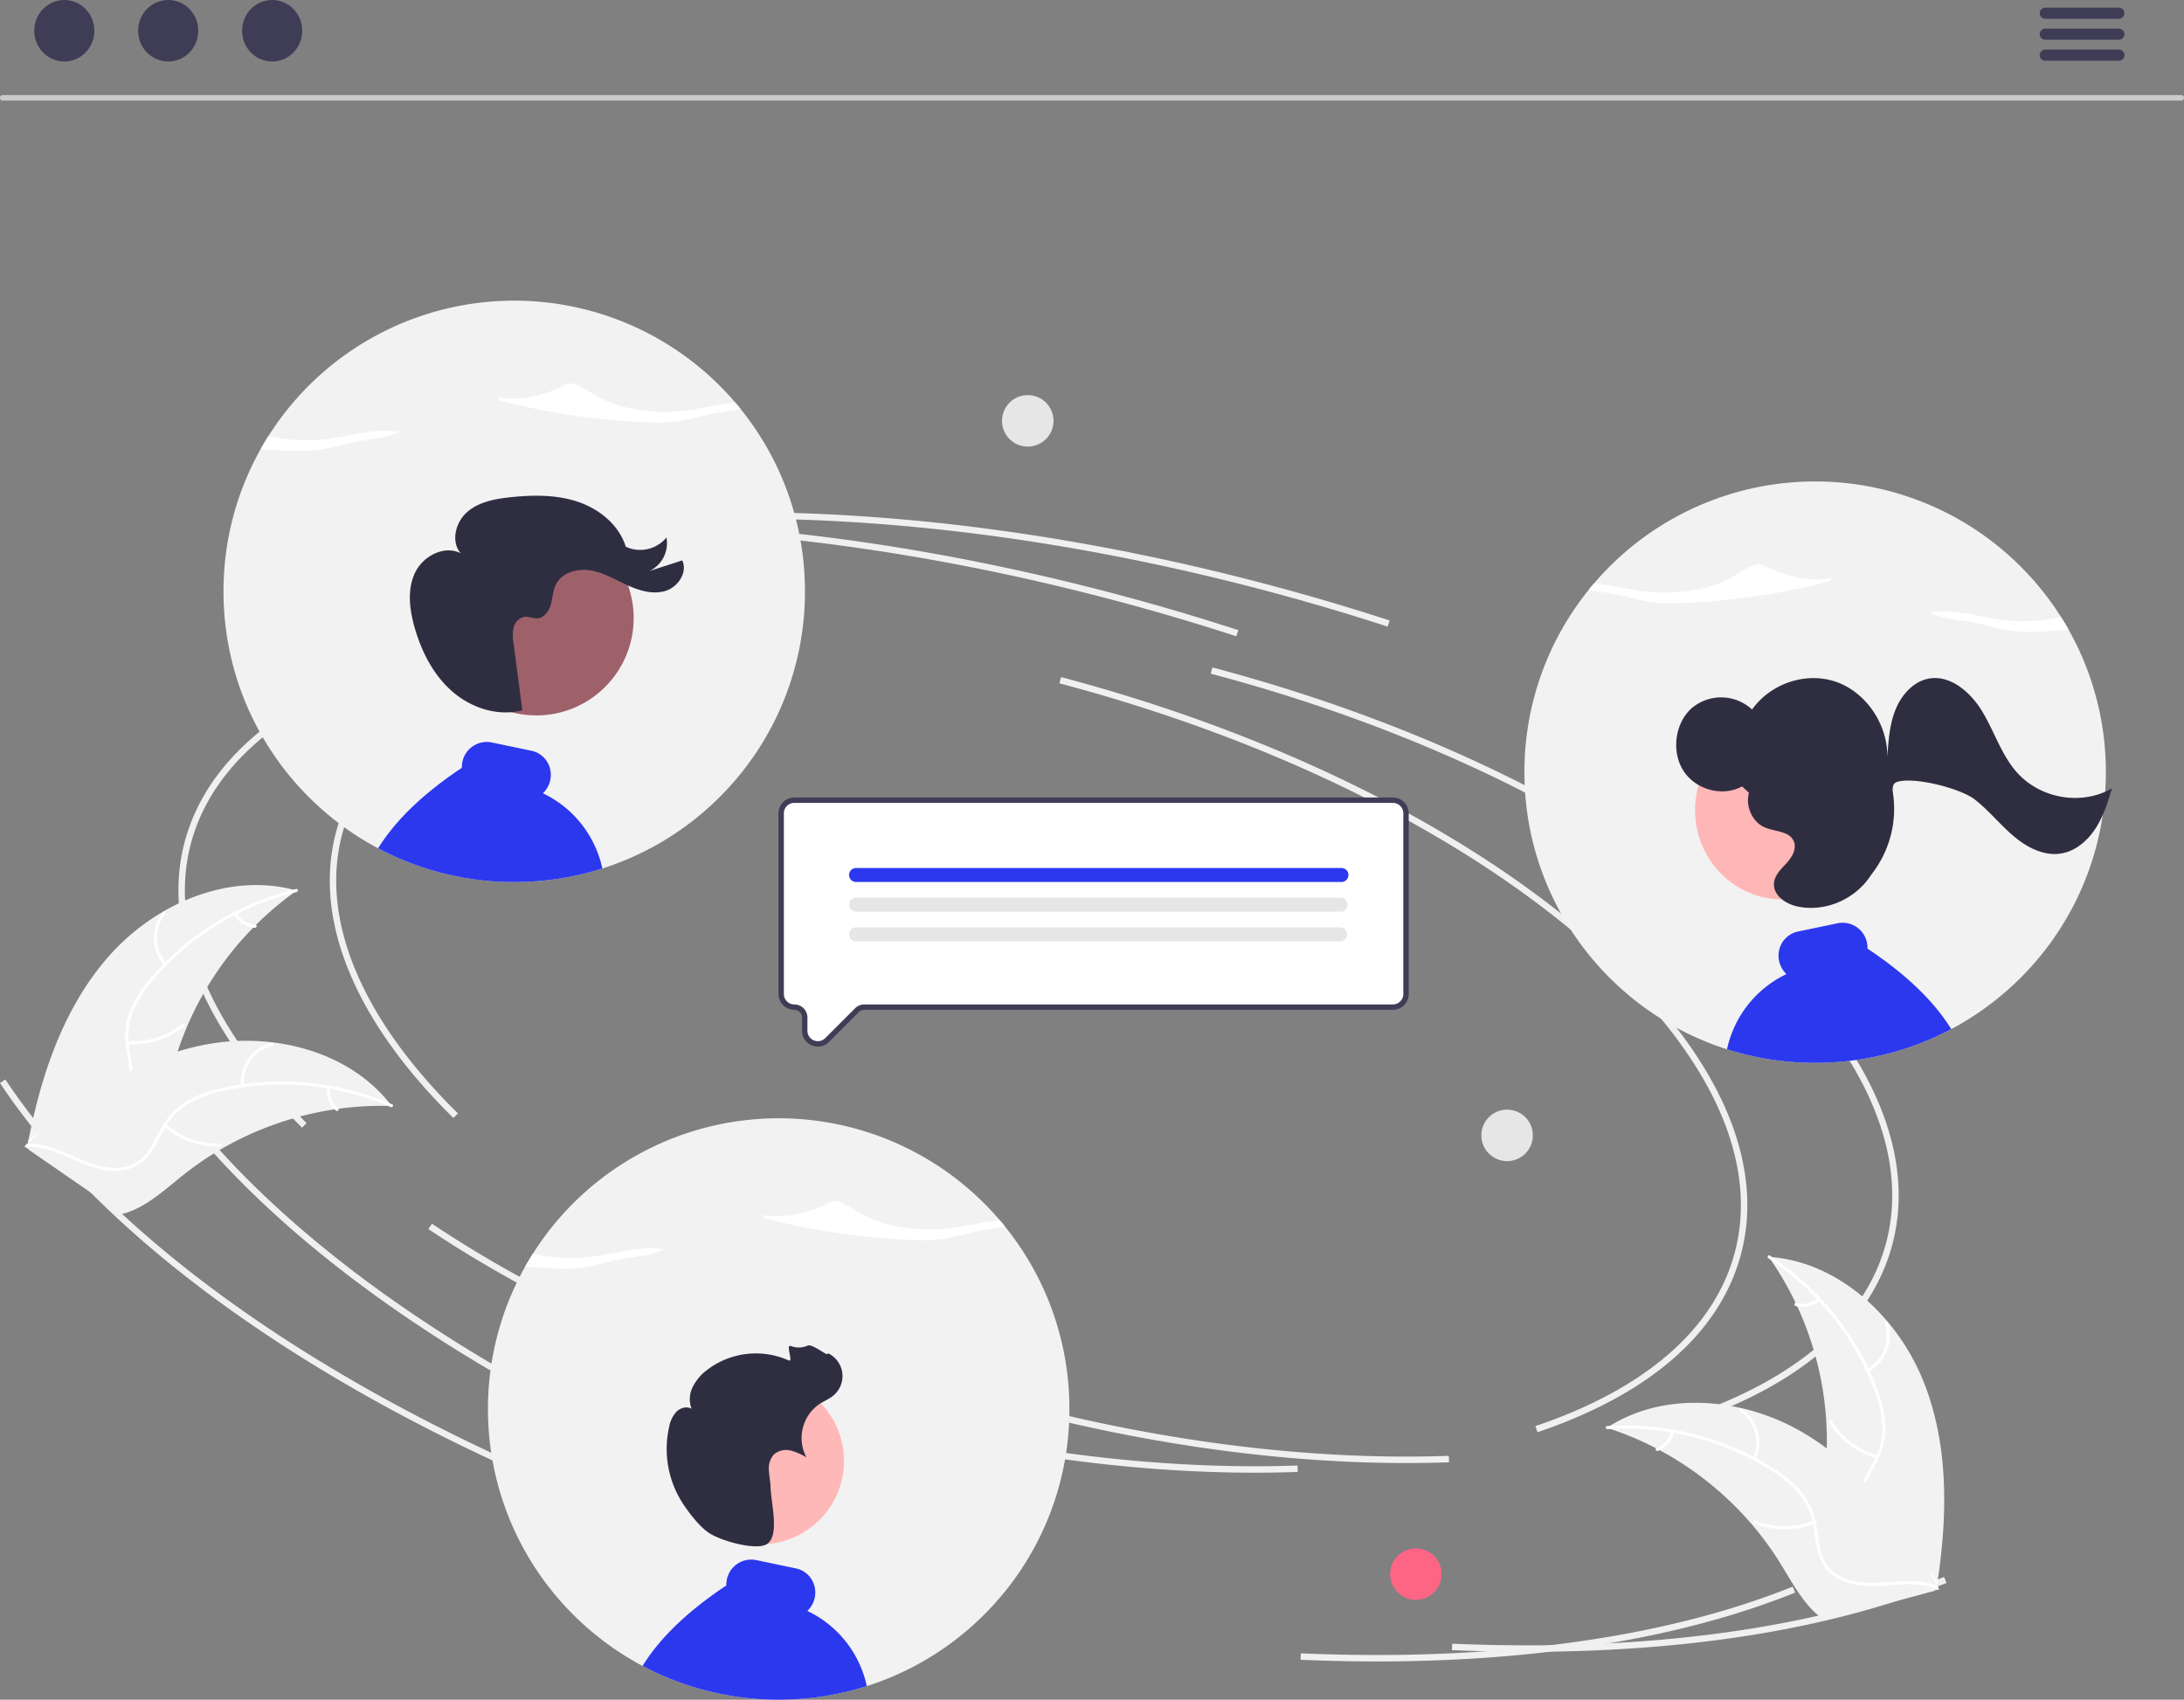
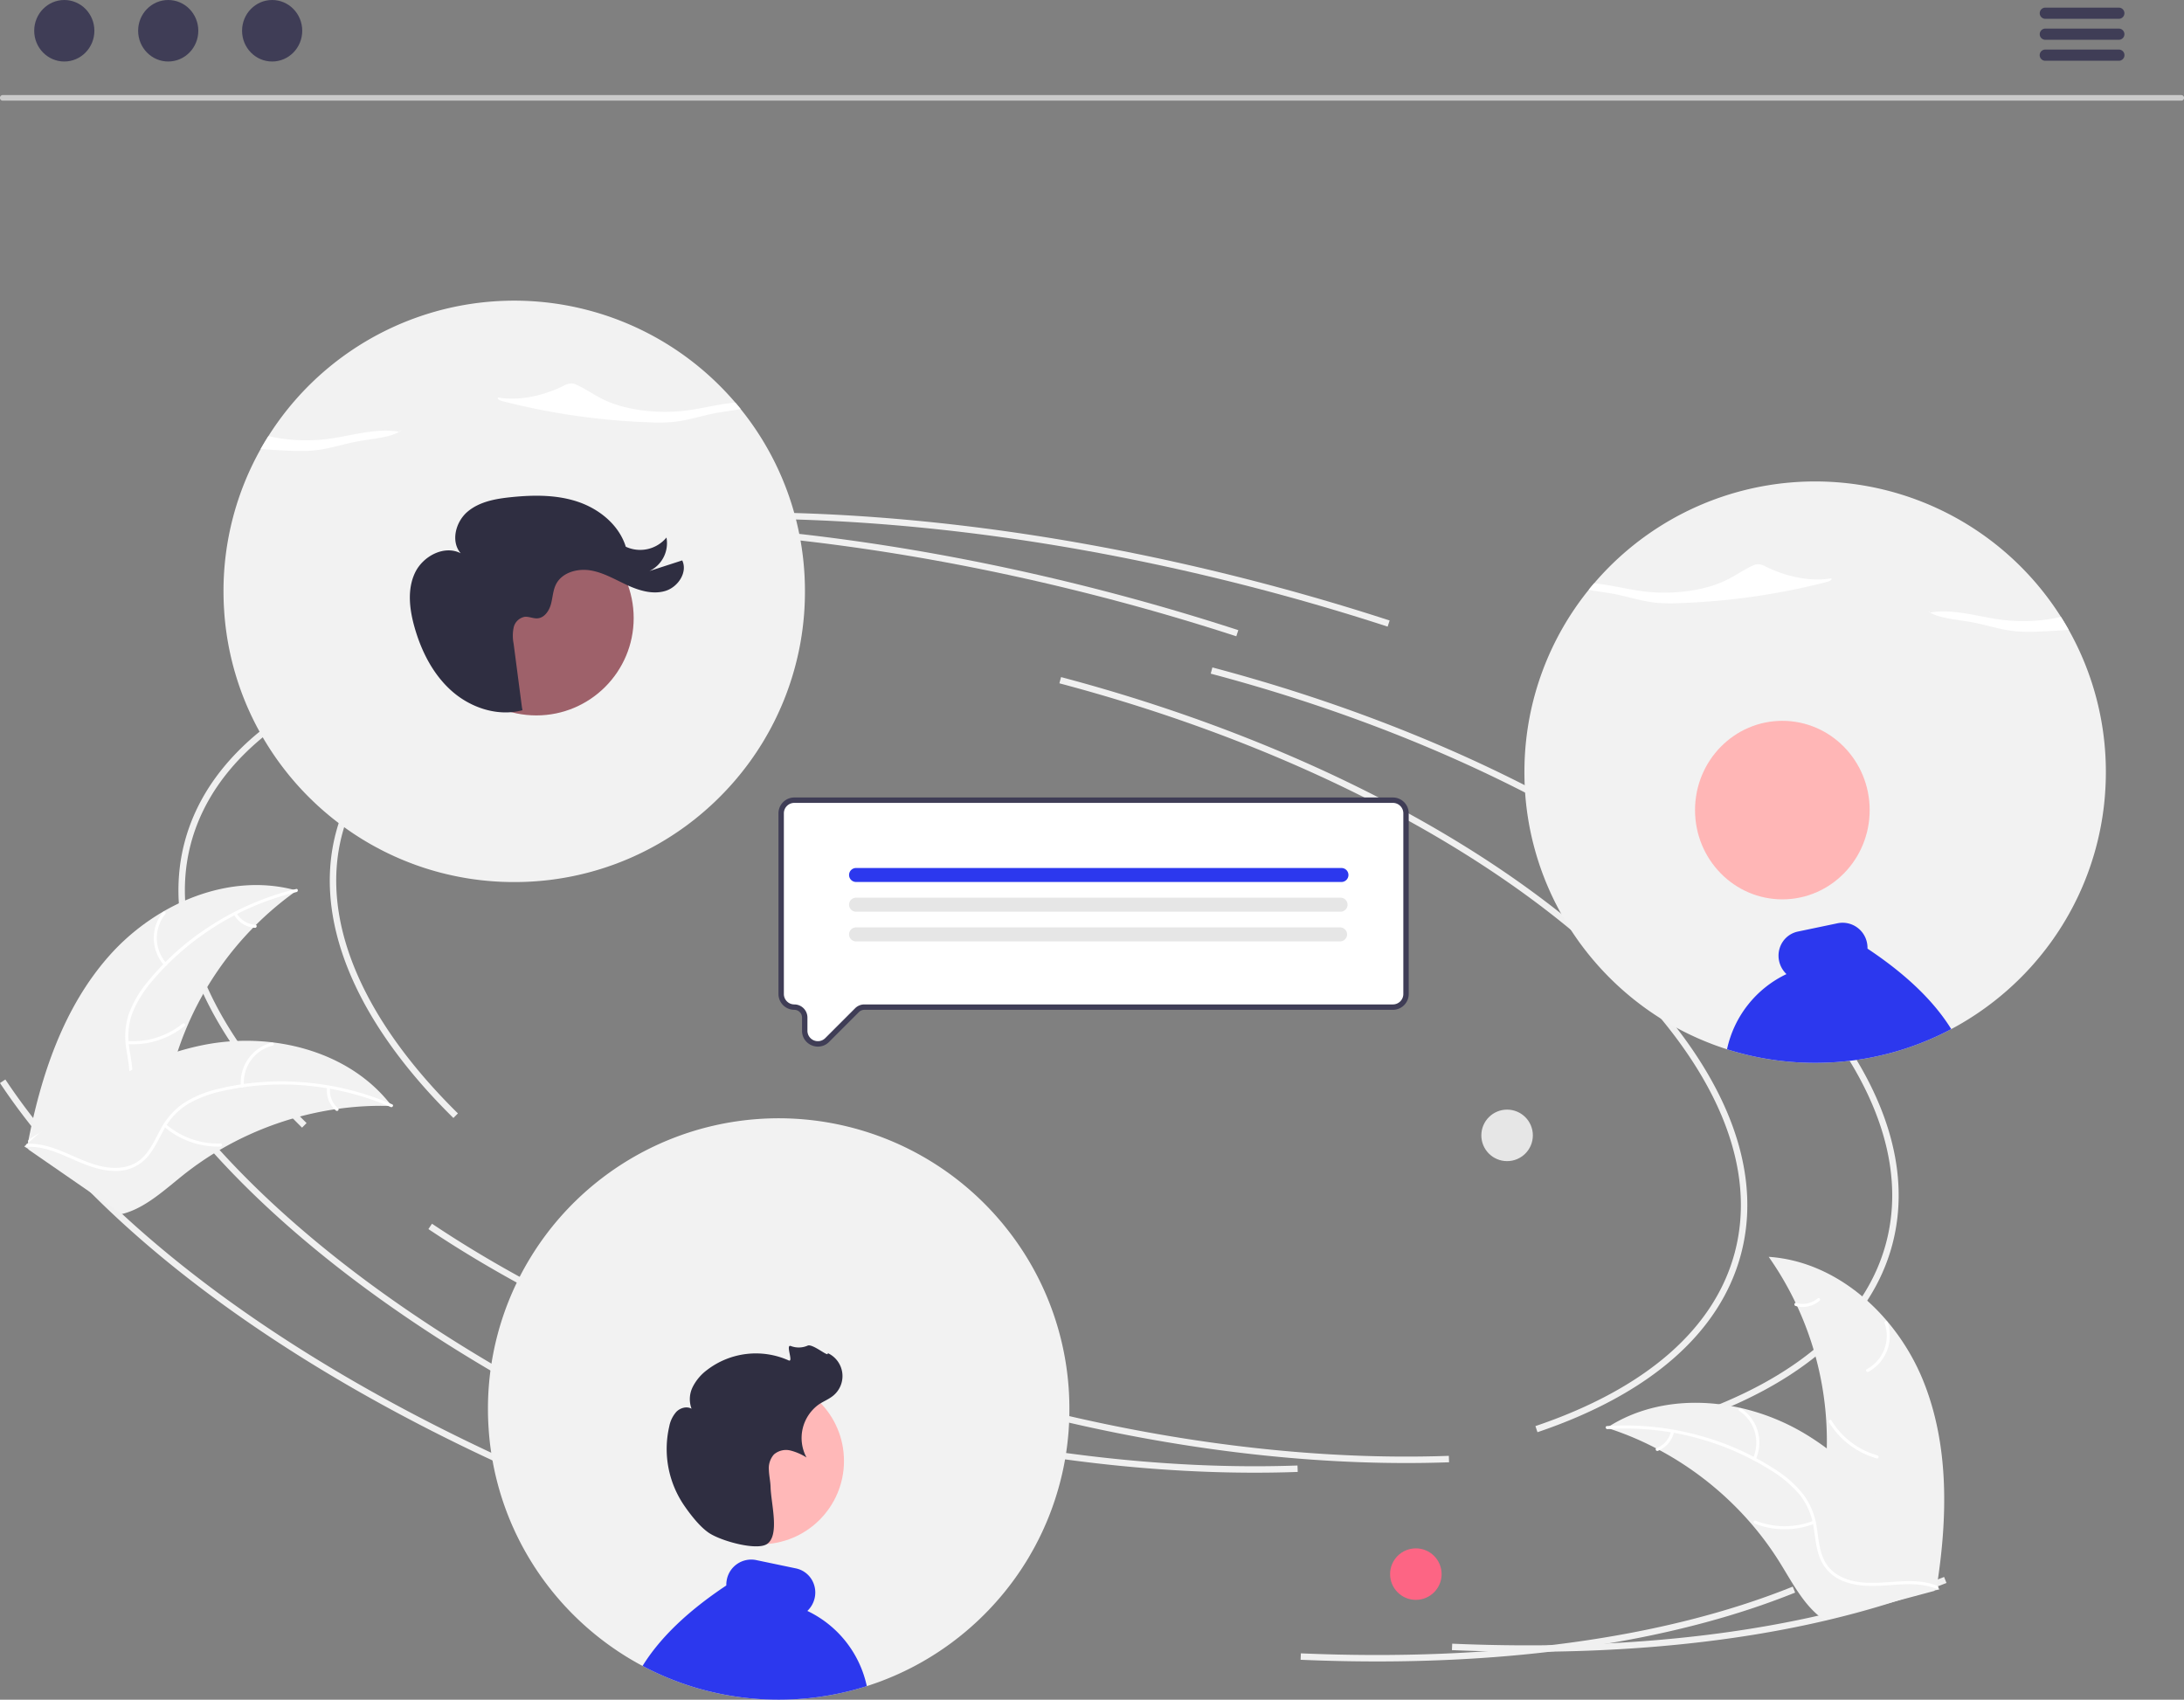
<svg xmlns="http://www.w3.org/2000/svg" width="809.342" height="629.876">
  <rect width="100%" height="100%" fill="#808080" stroke="none" />
  <path fill="#f0f0f0" d="M168.019 414.31c-36.592-36.022-52.046-73.602-43.518-105.816 10.944-41.34 59.565-69.924 133.394-78.421l.273 2.371c-72.802 8.379-120.68 36.32-131.36 76.66-8.3 31.351 6.93 68.11 42.886 103.506Zm353.048 127.867c-45.668 0-95.296-6.787-144.59-19.837-60.958-16.138-116.85-40.497-161.634-70.443l1.326-1.984c44.568 29.802 100.213 54.05 160.92 70.12 54.859 14.524 110.13 21.253 159.816 19.477l.086 2.385q-7.87.283-15.924.282m104.77-15.008-.764-2.26c40.844-13.81 66.39-36.056 73.878-64.336 9.516-35.95-11.16-77.666-58.22-117.467-47.3-40.002-115.507-73.194-192.06-93.46l.61-2.308c76.888 20.356 145.428 53.72 192.991 93.946 47.804 40.429 68.752 83.01 58.986 119.9-7.702 29.09-33.782 51.907-75.421 65.985M250.79 543.174c-89.736-39.799-158.885-91.433-194.707-145.393l1.988-1.32c35.574 53.586 104.36 104.914 193.686 144.532Zm315.506 68.949q-13.884 0-28.242-.62l.102-2.384c71.433 3.093 134.46-5.456 182.279-24.726l.893 2.214c-41.714 16.808-94.882 25.516-155.032 25.516m-52.066-379.91a849 849 0 0 0-45.344-13.364c-87.792-23.242-174.093-31.494-249.575-23.86l-.24-2.374c75.764-7.66 162.36.612 250.426 23.927a851 851 0 0 1 45.471 13.402Z" />
  <path fill="#f0f0f0" d="M111.936 417.89c-36.592-36.022-52.046-73.602-43.518-105.816 10.944-41.34 59.565-69.924 133.394-78.421l.273 2.371c-72.802 8.379-120.68 36.32-131.36 76.66-8.3 31.351 6.93 68.11 42.886 103.505Zm353.048 127.866c-45.668 0-95.295-6.786-144.59-19.836-60.958-16.138-116.85-40.497-161.634-70.443l1.326-1.984c44.568 29.802 100.213 54.049 160.92 70.12 54.859 14.524 110.13 21.253 159.816 19.477l.086 2.384q-7.87.284-15.924.282m104.77-15.007-.764-2.26c40.844-13.81 66.39-36.057 73.878-64.336 9.517-35.95-11.16-77.667-58.22-117.467-47.3-40.002-115.507-73.194-192.06-93.46l.61-2.308c76.888 20.355 145.428 53.72 192.991 93.946 47.804 40.429 68.752 83.01 58.986 119.9-7.701 29.09-33.782 51.907-75.42 65.985m-375.048 16.005C104.971 506.954 35.822 455.32 0 401.36l1.988-1.32c35.574 53.586 104.36 104.914 193.686 144.532Zm315.506 68.949q-13.884 0-28.242-.62l.102-2.384c71.434 3.092 134.46-5.456 182.28-24.727l.892 2.214c-41.714 16.809-94.881 25.517-155.032 25.517m-52.066-379.91a849 849 0 0 0-45.344-13.364c-87.792-23.242-174.093-31.494-249.575-23.86l-.24-2.374c75.764-7.66 162.36.612 250.426 23.926a851 851 0 0 1 45.471 13.403Z" />
  <path fill="#f2f2f2" d="M40.677 353.969c17.15-19.229 44.506-30.948 69.298-23.932a118.7 118.7 0 0 0-46.324 67.057c-2.679 10.469-4.568 22.391-13.274 28.792-5.417 3.983-12.595 4.934-19.257 4.027s-12.961-3.498-19.176-6.065l-1.672.145c4.808-25.313 13.255-50.796 30.405-70.024" />
  <path fill="#fff" d="M109.899 330.572a101.47 101.47 0 0 0-53.213 32.643 43.7 43.7 0 0 0-7.368 11.539 25.06 25.06 0 0 0-1.479 13.106c.557 4.136 1.605 8.303 1.147 12.502a15.35 15.35 0 0 1-6.504 10.733c-4.353 3.179-9.59 4.604-14.758 5.82-5.74 1.35-11.722 2.66-16.4 6.475-.567.462-1.25-.445-.685-.906 8.14-6.636 19.451-5.784 28.457-10.604 4.202-2.25 7.752-5.778 8.615-10.62.755-4.235-.323-8.533-.923-12.716a26.74 26.74 0 0 1 .969-12.869 40.4 40.4 0 0 1 6.897-11.779 98.4 98.4 0 0 1 22.92-20.525 103.3 103.3 0 0 1 32.19-13.927c.71-.171.839.958.135 1.128" />
  <path fill="#fff" d="M60.844 357.735a15.22 15.22 0 0 1-.469-19.706c.462-.567 1.363.124.901.691a14.096 14.096 0 0 0 .474 18.33c.489.544-.42 1.225-.906.685M47.28 385.8a29.34 29.34 0 0 0 20.386-6.455c.568-.46 1.253.446.685.906a30.52 30.52 0 0 1-21.227 6.674c-.73-.051-.57-1.176.157-1.125m40.406-47.39a8.62 8.62 0 0 0 6.954 4.302c.73.041.57 1.165-.157 1.124a9.66 9.66 0 0 1-7.703-4.74.587.587 0 0 1 .11-.796.57.57 0 0 1 .796.11" />
  <path fill="#f2f2f2" d="M145.166 409.859c-.457-.013-.914-.026-1.376-.031a113.5 113.5 0 0 0-18.377 1.072c-.472.059-.949.125-1.418.197a119.6 119.6 0 0 0-41.593 14.492 116 116 0 0 0-14.595 9.93c-6.361 5.075-12.854 11.084-20.301 13.686a20 20 0 0 1-2.367.694l-34.56-23.878c-.052-.093-.109-.18-.16-.273l-1.424-.89c.224-.207.462-.416.686-.622.13-.12.267-.235.396-.355.09-.078.179-.156.254-.232.03-.026.06-.052.084-.07.075-.077.154-.139.224-.207q1.983-1.758 3.998-3.493c.005-.008.005-.008.018-.01 10.257-8.792 21.337-16.804 33.281-22.88.36-.183.724-.374 1.1-.545a111 111 0 0 1 16.778-6.767 98 98 0 0 1 9.613-2.432 81.5 81.5 0 0 1 25.463-.976c16.917 2.02 33 9.427 43.485 22.577.268.337.529.668.791 1.013" />
  <path fill="#fff" d="M144.786 410.244a101.47 101.47 0 0 0-62.141-5.974 43.7 43.7 0 0 0-12.83 4.777 25.06 25.06 0 0 0-9.072 9.574c-2.046 3.637-3.717 7.595-6.611 10.673a15.35 15.35 0 0 1-11.655 4.653c-5.39-.083-10.429-2.098-15.288-4.239-5.395-2.377-10.96-4.932-16.993-4.704-.73.028-.73-1.108 0-1.135 10.493-.398 19.012 7.093 29.104 8.666 4.71.734 9.669.054 13.273-3.293 3.152-2.927 4.88-7.007 6.919-10.708a26.74 26.74 0 0 1 8.522-9.692 40.4 40.4 0 0 1 12.598-5.252A98.4 98.4 0 0 1 111.27 401a103.3 103.3 0 0 1 34.088 8.262c.668.29.092 1.27-.572.982" />
  <path fill="#fff" d="M89.264 402.398a15.22 15.22 0 0 1 11.49-16.017c.71-.175 1.014.92.303 1.094A14.096 14.096 0 0 0 90.4 402.396c.063.728-1.073.725-1.136.002M61.538 416.64a29.34 29.34 0 0 0 20.162 7.119c.731-.025.732 1.11.002 1.136a30.52 30.52 0 0 1-20.966-7.452c-.553-.48.252-1.281.802-.804m60.792-13.509a8.62 8.62 0 0 0 2.964 7.62c.558.473-.247 1.274-.802.804a9.66 9.66 0 0 1-3.297-8.423.587.587 0 0 1 .567-.569.57.57 0 0 1 .569.567" />
  <path fill="#f2f2f2" d="M712.665 511.593c-9.69-23.874-31.516-44.106-57.223-45.831a118.7 118.7 0 0 1 21.09 78.726c-.995 10.76-3.223 22.623 2.825 31.578 3.764 5.572 10.204 8.88 16.783 10.265s13.384 1.062 20.1.732l1.526.699c3.98-25.456 4.588-52.296-5.101-76.17" />
-   <path fill="#fff" d="M655.333 466.291a101.47 101.47 0 0 1 39.146 48.63 43.7 43.7 0 0 1 3.061 13.343 25.06 25.06 0 0 1-3.012 12.84c-1.914 3.71-4.302 7.281-5.282 11.39a15.35 15.35 0 0 0 2.518 12.295c3.032 4.457 7.485 7.559 11.944 10.441 4.952 3.2 10.146 6.446 13.27 11.61.378.626 1.327.002.95-.623-5.436-8.985-16.377-11.985-23.238-19.55-3.202-3.531-5.36-8.048-4.544-12.899.712-4.242 3.171-7.927 5.142-11.665a26.74 26.74 0 0 0 3.413-12.446 40.4 40.4 0 0 0-2.537-13.412 98.4 98.4 0 0 0-14.688-27.035 103.3 103.3 0 0 0-25.637-23.936c-.61-.4-1.111.62-.506 1.017" />
  <path fill="#fff" d="M692.405 508.362a15.22 15.22 0 0 0 7.065-18.403c-.245-.688-1.326-.34-1.081.349a14.096 14.096 0 0 1-6.607 17.104c-.643.348-.016 1.295.623.95m3.342 30.99a29.34 29.34 0 0 1-17.03-12.93c-.381-.625-1.33-.001-.95.623a30.52 30.52 0 0 0 17.749 13.42c.705.197.932-.916.23-1.113m-22.127-58.212a8.62 8.62 0 0 1-7.995 1.713c-.702-.206-.928.907-.231 1.112a9.66 9.66 0 0 0 8.849-1.876.587.587 0 0 0 .163-.786.57.57 0 0 0-.786-.163" />
  <path fill="#f2f2f2" d="M595.47 529.112c.434.142.869.283 1.306.434a113.5 113.5 0 0 1 16.948 7.186c.424.214.851.437 1.269.662a119.6 119.6 0 0 1 34.302 27.629 116 116 0 0 1 10.41 14.257c4.284 6.918 8.38 14.76 14.52 19.713a20 20 0 0 0 1.995 1.45l40.575-10.873c.08-.071.163-.133.243-.204l1.64-.36c-.142-.27-.295-.546-.437-.816-.082-.157-.173-.311-.254-.468a5 5 0 0 1-.161-.304l-.055-.094c-.046-.097-.099-.182-.142-.27q-1.277-2.322-2.591-4.634c-.003-.009-.003-.009-.014-.016-6.705-11.727-14.448-22.997-23.655-32.734-.277-.293-.557-.595-.852-.883a111 111 0 0 0-13.528-12.012 98 98 0 0 0-8.237-5.522 81.5 81.5 0 0 0-23.654-9.477c-16.611-3.784-34.248-2.213-48.543 6.648a60 60 0 0 0-1.086.688" />
  <path fill="#fff" d="M595.698 529.603a101.47 101.47 0 0 1 60.534 15.26 43.7 43.7 0 0 1 10.478 8.81 25.06 25.06 0 0 1 5.326 12.066c.704 4.114.948 8.403 2.64 12.274a15.35 15.35 0 0 0 9.413 8.3c5.104 1.734 10.527 1.53 15.823 1.146 5.88-.426 11.981-.961 17.585 1.281.679.272 1.06-.798.383-1.069-9.75-3.902-20.291.29-30.325-1.62-4.682-.891-9.124-3.199-11.394-7.562-1.985-3.816-2.24-8.24-2.917-12.41a26.74 26.74 0 0 0-4.769-11.993 40.4 40.4 0 0 0-10.1-9.181 98.4 98.4 0 0 0-28.004-12.743 103.3 103.3 0 0 0-34.882-3.676c-.727.049-.513 1.165.21 1.117" />
  <path fill="#fff" d="M650.627 540.874a15.22 15.22 0 0 0-5.438-18.947c-.61-.403-1.264.526-.654.93a14.096 14.096 0 0 1 5.023 17.634c-.304.664.767 1.044 1.07.383m21.326 22.732a29.34 29.34 0 0 1-21.383-.071c-.68-.27-1.062.8-.383 1.069a30.52 30.52 0 0 0 22.251.029c.682-.267.193-1.292-.485-1.027m-52.716-33.156a8.62 8.62 0 0 1-5.352 6.18c-.685.259-.195 1.284.485 1.028a9.66 9.66 0 0 0 5.936-6.826.587.587 0 0 0-.343-.726.57.57 0 0 0-.726.343" />
  <circle cx="524.683" cy="583.34" r="9.546" fill="#fd6584" />
  <circle cx="558.496" cy="420.75" r="9.546" fill="#e6e6e6" />
-   <circle cx="380.867" cy="155.962" r="9.546" fill="#e6e6e6" />
  <path fill="#f2f2f2" d="M180.825 522.146c0 2.43.08 4.86.25 7.27.18 2.88.49 5.74.91 8.58a107.3 107.3 0 0 0 8.02 27.73l.6 1.32.3.66c.1.22.21.44.31.65.14.29.27.57.41.85.17.35.34.7.52 1.05.02.04.04.09.07.14.15.3.29.59.45.89a2 2 0 0 0 .1.19c.17.34.35.69.53 1.03.2.36.39.73.59 1.09a99 99 0 0 0 1.95 3.43c.14.24.28.48.43.72.1.16.2.33.3.49.16.27.32.53.49.8.37.59.75 1.18 1.12 1.77h.01c.17.27.35.54.53.8v.01c.53.8 1.08 1.6 1.63 2.39a.01.01 0 0 1 .01.01c.44.64.9 1.26 1.35 1.88v.01c.3.39.59.79.89 1.18.24.32.49.65.74.97.05.07.11.13.16.2v.01c.07.09.14.17.21.26q1.59 2.04 3.28 3.99l.18.21c.06.07.13.14.19.22.1.11.19.22.29.33.09.11.19.22.29.33a108.6 108.6 0 0 0 19.83 17.49c.97.67 1.96 1.32 2.95 1.95.25.16.5.32.75.47.07.05.15.1.22.15.14.08.27.16.41.25.13.08.26.16.4.24a86 86 0 0 0 2.02 1.21c.13.07.27.15.41.23 0 .01 0 .01.01.01h.01v.01h.01q1.006.585 2.04 1.14c.37.2.75.41 1.13.6.86.47 1.73.92 2.6 1.35.31.15.63.3.94.46.26.12.52.25.78.37.08.04.15.07.22.11.22.1.43.2.65.3.24.11.48.22.71.33.27.12.53.24.8.35 1 .45 2.01.88 3.02 1.29a106 106 0 0 0 11.08 3.84c.17.05.35.1.53.15q2.416.675 4.86 1.23 4.276.99 8.63 1.62h.02l1.04.15c.03 0 .06.01.1.01 0 .01 0 .01.01 0l1.15.15a.3.3 0 0 0 .08.01c.36.05.73.09 1.09.13l1.17.12.9.09a.2.2 0 0 0 .08.01c.27.02.54.05.81.07h.04l.7.06c2.79.22 5.59.32 8.43.32 3.07 0 6.12-.12 9.13-.38h.03l1.93-.18c.17-.02.33-.03.5-.05.03 0 .07-.01.1-.01.05-.01.1-.01.16-.02a.3.3 0 0 0 .08-.01c.22-.02.44-.05.67-.07l.75-.09c.25-.03.5-.07.75-.1.06-.01.11-.01.17-.02.18-.02.36-.05.54-.08l.26-.03c.18-.03.35-.05.53-.08h.01a106 106 0 0 0 16.2-3.65c.28-.09.56-.17.84-.26.01 0 .02-.01.03-.01.08-.03.17-.05.25-.08.75-.24 1.49-.49 2.23-.75 1.02-.34 2.03-.71 3.04-1.09.27-.11.54-.21.81-.32.55-.21 1.09-.43 1.63-.65a94 94 0 0 0 5.28-2.32c.02-.01.05-.01.07-.03.19-.09.38-.18.56-.27h.01a107 107 0 0 0 13.29-7.59q2.04-1.365 4.02-2.82c1.06-.79 2.1-1.59 3.14-2.41a108.3 108.3 0 0 0 14.19-13.56v-.01c.31-.34.6-.69.9-1.04.05-.05.09-.1.13-.14.19-.23.37-.45.56-.67v-.01c.25-.29.5-.59.74-.89l.16-.19v-.01c.2-.24.39-.48.59-.73.1-.12.19-.24.29-.36v-.01c.59-.74 1.16-1.48 1.73-2.24.15-.2.3-.41.46-.62.72-.97 1.42-1.96 2.1-2.95v-.01c.26-.37.51-.75.77-1.12l.75-1.14c.25-.4.51-.79.76-1.19l.03-.06c.25-.38.5-.78.74-1.17.19-.32.38-.63.57-.94.12-.21.25-.42.37-.64a2 2 0 0 0 .13-.21l.84-1.47c.33-.57.65-1.15.97-1.73.12-.24.25-.48.38-.72.05-.08.09-.16.13-.24.15-.28.3-.57.44-.86.15-.28.3-.57.45-.86.14-.28.29-.57.43-.86.11-.22.21-.44.32-.66a.2.2 0 0 1 .03-.05c.05-.11.1-.21.14-.31a.2.2 0 0 0 .03-.05c.11-.22.21-.45.32-.67.14-.29.27-.59.41-.88.09-.2.19-.41.28-.62.13-.29.27-.58.39-.88.14-.3.27-.6.4-.91a2 2 0 0 0 .1-.23c.07-.14.12-.28.18-.42.16-.37.32-.75.47-1.12.18-.42.35-.85.51-1.27.16-.39.31-.79.46-1.19l.06-.14a108.3 108.3 0 0 0 5.28-18.93v-.01a109 109 0 0 0 1.43-11.14c.01-.21.03-.41.04-.61.18-2.53.26-5.07.26-7.62 0-1.13-.02-2.25-.05-3.37a107.22 107.22 0 0 0-23.78-64.2c-.32-.4-.64-.8-.97-1.2s-.67-.79-1-1.18a107.75 107.75 0 0 0-173.04 12.43 115 115 0 0 0-2.85 4.77 107.3 107.3 0 0 0-13.78 52.75" />
-   <path fill="#fff" d="M284.283 451.68a254 254 0 0 0 54.149 7.815 68 68 0 0 0 8.296-.057c6.069-.51 11.267-2.418 17.057-3.46 2.783-.5 5.884-.865 8.686-1.405q-.972-1.205-1.978-2.38c-6.042.51-12.178 2.18-18.293 2.957-10.394 1.322-22.04-.153-29.92-3.79-3.823-1.766-6.752-3.969-10.561-5.742a4.9 4.9 0 0 0-1.658-.507 5.77 5.77 0 0 0-3.127.81c-6.391 3.227-15.67 5.85-24.284 4.407-.642.502.578 1.075 1.633 1.351m-38.114 11.355-.237-.039a6.4 6.4 0 0 0 .931-.701Zm-51.561 6.366q5.396.431 10.848.642a68 68 0 0 0 8.296-.056c6.07-.513 11.268-2.418 17.057-3.46 5.306-.954 11.754-1.414 15.123-3.53-8.707-1.508-17.729 1.56-26.707 2.702a63.8 63.8 0 0 1-21.764-1.075q-1.491 2.346-2.853 4.777" />
  <path fill="#2c38ee" d="M238.126 617.356c.86.47 1.73.92 2.6 1.35.31.15.63.3.94.46.26.12.52.25.78.37.08.04.15.07.22.11.22.1.43.2.65.3.24.11.48.22.71.33.27.12.53.24.8.35 1 .45 2.01.88 3.02 1.29a106 106 0 0 0 11.08 3.84c.17.05.35.1.53.15q2.415.675 4.86 1.23 4.275.99 8.63 1.62h.02l1.04.15c.03 0 .06.01.1.01 0 .01 0 .01.01 0l1.15.15a.3.3 0 0 0 .08.01c.36.05.73.09 1.09.13l1.17.12.9.09a.2.2 0 0 0 .08.01c.27.02.54.05.81.07h.04l.7.06c2.79.22 5.59.32 8.43.32 3.07 0 6.12-.12 9.13-.38h.03l1.93-.18c.17-.02.33-.03.5-.05.03 0 .07-.01.1-.01.05-.01.1-.01.16-.02a.3.3 0 0 0 .08-.01c.22-.02.44-.05.67-.07l.75-.09c.25-.03.5-.07.75-.1.06-.01.11-.01.17-.02.18-.02.36-.05.54-.08l.26-.03c.18-.03.35-.05.53-.08h.01a106 106 0 0 0 16.2-3.65c.28-.09.56-.17.84-.26a40.18 40.18 0 0 0-22.03-27.86 9.5 9.5 0 0 0 2.73-4.86 9.3 9.3 0 0 0-1.28-7.02 8.97 8.97 0 0 0-5.66-3.88l-14.82-3.1a9.223 9.223 0 0 0-10.8 7.2 9.8 9.8 0 0 0-.2 2.22c-14.27 9.5-24.54 19.35-31.03 29.81" />
  <circle cx="281.884" cy="541.397" r="30.876" fill="#ffb8b8" />
  <path fill="#2f2e41" d="M262.64 568.016c-3.293-2.249-6.656-6.57-8.9-9.81a37.08 37.08 0 0 1-5.725-29.601 11.3 11.3 0 0 1 2.658-5.445c1.454-1.44 3.83-2.121 5.604-1.104a10.13 10.13 0 0 1 .412-8.04 17.86 17.86 0 0 1 5.279-6.287 29.74 29.74 0 0 1 30.283-3.586c1.929.894-1.239-6.008.78-5.342a8.23 8.23 0 0 0 6.212-.11c1.898-.955 8.191 4.723 7.463 2.726a9.377 9.377 0 0 1 2.172 15.704c-1.594 1.345-3.583 2.12-5.328 3.261a15.297 15.297 0 0 0-4.679 19.74 20.3 20.3 0 0 0-5.964-2.591 6.86 6.86 0 0 0-6.105 1.468 7.7 7.7 0 0 0-1.867 5.816c.069 2.095.567 4.16.623 6.255.164 6.15 3.458 17.84-1.31 21.108-3.762 2.58-17.113-1.09-21.609-4.162" />
  <path fill="#cacaca" d="M808.328 37.3H1.014a1.036 1.036 0 0 1 0-2.072h807.314a1.036 1.036 0 0 1 0 2.072" />
  <ellipse cx="23.826" cy="11.397" fill="#3f3d56" rx="11.149" ry="11.397" />
  <ellipse cx="62.339" cy="11.397" fill="#3f3d56" rx="11.149" ry="11.397" />
  <ellipse cx="100.853" cy="11.397" fill="#3f3d56" rx="11.149" ry="11.397" />
  <path fill="#3f3d56" d="M785.253 6.971h-27.365a2.073 2.073 0 0 1 0-4.144h27.365a2.073 2.073 0 0 1 0 4.144m0 7.771h-27.365a2.073 2.073 0 0 1 0-4.144h27.365a2.073 2.073 0 0 1 0 4.144m0 7.771h-27.365a2.073 2.073 0 0 1 0-4.145h27.365a2.073 2.073 0 0 1 0 4.145" />
  <path fill="#fff" d="M303.114 386.856a4.9 4.9 0 0 1-1.894-.383 4.79 4.79 0 0 1-3.004-4.495v-4.887a3.87 3.87 0 0 0-3.866-3.867 4.87 4.87 0 0 1-4.867-4.866v-66.956a4.87 4.87 0 0 1 4.867-4.866h221.826a4.87 4.87 0 0 1 4.867 4.866v66.956a4.87 4.87 0 0 1-4.867 4.866H320.321a3.84 3.84 0 0 0-2.735 1.133l-11.062 11.062a4.8 4.8 0 0 1-3.41 1.437" />
  <path fill="#3f3d56" d="M303.114 387.856a5.9 5.9 0 0 1-2.277-.459 5.775 5.775 0 0 1-3.62-5.419v-4.887a2.87 2.87 0 0 0-2.867-2.867 5.874 5.874 0 0 1-5.867-5.867v-66.955a5.873 5.873 0 0 1 5.867-5.866h221.826a5.873 5.873 0 0 1 5.867 5.866v66.955a5.874 5.874 0 0 1-5.867 5.867H320.321a2.85 2.85 0 0 0-2.028.84l-11.062 11.062a5.8 5.8 0 0 1-4.117 1.73m-8.764-90.32a3.87 3.87 0 0 0-3.867 3.866v66.955a3.87 3.87 0 0 0 3.867 3.867 4.87 4.87 0 0 1 4.866 4.867v4.887a3.867 3.867 0 0 0 6.6 2.734l11.063-11.062a4.83 4.83 0 0 1 3.442-1.426h195.855a3.87 3.87 0 0 0 3.867-3.867v-66.955a3.87 3.87 0 0 0-3.867-3.866Z" />
  <path fill="#2c38ee" d="M497.114 326.848H317.236a2.59 2.59 0 0 1 0-5.181h179.878a2.59 2.59 0 0 1 0 5.181" />
  <path fill="#e6e6e6" d="M496.784 337.855H317.236a2.59 2.59 0 0 1 0-5.182h179.548a2.59 2.59 0 1 1 0 5.182m-.179 11.006h-179.37a2.59 2.59 0 0 1 0-5.181h179.37a2.59 2.59 0 0 1 0 5.181" />
  <path fill="#f2f2f2" d="M780.386 286.146c0 2.43-.08 4.86-.25 7.27-.18 2.88-.49 5.74-.91 8.58a107.3 107.3 0 0 1-8.02 27.73l-.6 1.32-.3.66c-.1.22-.21.44-.31.65-.14.29-.27.57-.41.85-.17.35-.34.7-.52 1.05-.02.04-.04.09-.07.14-.15.3-.29.59-.45.89a2 2 0 0 1-.1.19c-.17.34-.35.69-.53 1.03-.2.36-.39.73-.59 1.09-.48.89-.98 1.77-1.49 2.65-.15.26-.3.52-.46.78-.14.24-.28.48-.43.72-.1.16-.2.33-.3.49-.16.27-.32.53-.49.8-.37.59-.75 1.18-1.12 1.77h-.01c-.17.27-.35.54-.53.8v.01c-.53.8-1.08 1.6-1.63 2.39a.01.01 0 0 0-.01.01c-.44.64-.9 1.26-1.35 1.88v.01c-.3.39-.59.79-.89 1.18-.24.32-.49.65-.74.97-.05.07-.11.13-.16.2v.01c-.07.09-.14.17-.21.26q-1.59 2.04-3.28 3.99l-.18.21c-.06.07-.13.14-.19.22-.1.11-.19.22-.29.33-.09.11-.19.22-.29.33a108.6 108.6 0 0 1-19.83 17.49c-.97.67-1.96 1.32-2.95 1.95-.25.16-.5.32-.75.47-.07.05-.15.1-.22.15-.14.08-.27.16-.41.25-.13.08-.26.16-.4.24-.53.33-1.07.65-1.61.97-.13.08-.27.16-.41.24-.13.07-.27.15-.41.23 0 .01 0 .01-.01.01h-.01v.01h-.01q-1.006.585-2.04 1.14c-.37.2-.75.41-1.13.6-.86.47-1.73.92-2.6 1.35-.31.15-.63.3-.94.46-.26.12-.52.25-.78.37-.08.04-.15.07-.22.11-.22.1-.43.2-.65.3-.24.11-.48.22-.71.33-.27.12-.53.24-.8.35-1 .45-2.01.88-3.02 1.29a106 106 0 0 1-11.08 3.84c-.17.05-.35.1-.53.15q-2.416.675-4.86 1.23-4.276.99-8.63 1.62h-.02l-1.04.15c-.03 0-.06.01-.1.01 0 .01 0 .01-.01 0l-1.15.15a.3.3 0 0 1-.08.01c-.36.05-.73.09-1.09.13l-1.17.12-.9.09a.2.2 0 0 1-.08.01c-.27.02-.54.05-.81.07h-.04l-.7.06c-2.79.22-5.59.32-8.43.32-3.07 0-6.12-.12-9.13-.38h-.03l-1.93-.18c-.17-.02-.33-.03-.5-.05-.03 0-.07-.01-.1-.01-.05-.01-.1-.01-.16-.02a.3.3 0 0 1-.08-.01c-.22-.02-.44-.05-.67-.07l-.75-.09c-.25-.03-.5-.07-.75-.1-.06-.01-.11-.01-.17-.02-.18-.02-.36-.05-.54-.08l-.26-.03c-.18-.03-.35-.05-.53-.08h-.01a106 106 0 0 1-16.2-3.65c-.28-.09-.56-.17-.84-.26-.01 0-.02-.01-.03-.01-.08-.03-.17-.05-.25-.08-.75-.24-1.49-.49-2.23-.75-1.02-.34-2.03-.71-3.04-1.09-.27-.11-.54-.21-.81-.32-.55-.21-1.09-.43-1.63-.65a94 94 0 0 1-5.28-2.32c-.02-.01-.05-.01-.07-.03-.19-.09-.38-.18-.56-.27h-.01a107 107 0 0 1-13.29-7.59q-2.04-1.365-4.02-2.82c-1.06-.79-2.1-1.59-3.14-2.41a108.3 108.3 0 0 1-14.19-13.56v-.01c-.31-.34-.6-.69-.9-1.04-.05-.05-.09-.1-.13-.14-.19-.23-.37-.45-.56-.67v-.01c-.25-.29-.5-.59-.74-.89l-.16-.19v-.01c-.2-.24-.39-.48-.59-.73-.1-.12-.19-.24-.29-.36v-.01c-.59-.74-1.16-1.48-1.73-2.24-.15-.2-.3-.41-.46-.62-.72-.97-1.42-1.96-2.1-2.95v-.01c-.26-.37-.51-.75-.77-1.12l-.75-1.14c-.25-.4-.51-.79-.76-1.19l-.03-.06c-.25-.38-.5-.78-.74-1.17-.19-.32-.38-.63-.57-.94-.12-.21-.25-.42-.37-.64a2 2 0 0 1-.13-.21l-.84-1.47c-.33-.57-.65-1.15-.97-1.73-.12-.24-.25-.48-.38-.72-.05-.08-.09-.16-.13-.24-.15-.28-.3-.57-.44-.86-.15-.28-.3-.57-.45-.86-.14-.28-.29-.57-.43-.86-.11-.22-.21-.44-.32-.66a.2.2 0 0 0-.03-.05c-.05-.11-.1-.21-.14-.31a.2.2 0 0 1-.03-.05c-.11-.22-.21-.45-.32-.67-.14-.29-.27-.59-.41-.88-.09-.2-.19-.41-.28-.62-.13-.29-.27-.58-.39-.88-.14-.3-.27-.6-.4-.91a2 2 0 0 1-.1-.23c-.07-.14-.12-.28-.18-.42-.16-.37-.32-.75-.47-1.12-.18-.42-.35-.85-.51-1.27-.16-.39-.31-.79-.46-1.19l-.06-.14a108.3 108.3 0 0 1-5.28-18.93v-.01a109 109 0 0 1-1.43-11.14c-.01-.21-.03-.41-.04-.61-.18-2.53-.26-5.07-.26-7.62 0-1.13.02-2.25.05-3.37a107.22 107.22 0 0 1 23.78-64.2c.32-.4.64-.8.97-1.2s.67-.79 1-1.18a107.75 107.75 0 0 1 173.04 12.43 115 115 0 0 1 2.85 4.77 107.3 107.3 0 0 1 13.78 52.75" />
  <path fill="#fff" d="M676.928 215.68a254 254 0 0 1-54.149 7.815 68 68 0 0 1-8.296-.057c-6.069-.51-11.267-2.418-17.057-3.46-2.783-.5-5.884-.865-8.686-1.405q.971-1.205 1.978-2.38c6.042.51 12.178 2.18 18.293 2.957 10.394 1.322 22.04-.153 29.92-3.79 3.823-1.766 6.752-3.969 10.561-5.742a4.9 4.9 0 0 1 1.658-.507 5.77 5.77 0 0 1 3.127.81c6.391 3.227 15.67 5.85 24.284 4.407.642.502-.578 1.075-1.633 1.351m38.114 11.355.237-.039a6.4 6.4 0 0 1-.931-.701Zm51.561 6.366q-5.396.431-10.848.642a68 68 0 0 1-8.296-.056c-6.07-.513-11.268-2.418-17.057-3.46-5.306-.954-11.754-1.414-15.123-3.53 8.707-1.508 17.729 1.56 26.707 2.702a63.8 63.8 0 0 0 21.764-1.075q1.491 2.346 2.853 4.777" />
  <ellipse cx="660.5" cy="300.207" fill="#ffb6b6" rx="32.358" ry="33.08" />
  <path fill="#2c38ee" d="M723.085 381.356c-.86.47-1.73.92-2.6 1.35-.31.15-.63.3-.94.46-.26.12-.52.25-.78.37-.08.04-.15.07-.22.11-.22.1-.43.2-.65.3-.24.11-.48.22-.71.33-.27.12-.53.24-.8.35-1 .45-2.01.88-3.02 1.29a106 106 0 0 1-11.08 3.84c-.17.05-.35.1-.53.15q-2.415.675-4.86 1.23-4.275.99-8.63 1.62h-.02l-1.04.15c-.03 0-.06.01-.1.01 0 .01 0 .01-.01 0l-1.15.15a.3.3 0 0 1-.08.01c-.36.05-.73.09-1.09.13l-1.17.12-.9.09a.2.2 0 0 1-.08.01c-.27.02-.54.05-.81.07h-.04l-.7.06c-2.79.22-5.59.32-8.43.32-3.07 0-6.12-.12-9.13-.38h-.03l-1.93-.18c-.17-.02-.33-.03-.5-.05-.03 0-.07-.01-.1-.01-.05-.01-.1-.01-.16-.02a.3.3 0 0 1-.08-.01c-.22-.02-.44-.05-.67-.07l-.75-.09c-.25-.03-.5-.07-.75-.1-.06-.01-.11-.01-.17-.02-.18-.02-.36-.05-.54-.08l-.26-.03c-.18-.03-.35-.05-.53-.08h-.01a106 106 0 0 1-16.2-3.65c-.28-.09-.56-.17-.84-.26a40.18 40.18 0 0 1 22.03-27.86 9.5 9.5 0 0 1-2.73-4.86 9.3 9.3 0 0 1 1.28-7.02 8.97 8.97 0 0 1 5.66-3.88l14.82-3.1a9.223 9.223 0 0 1 10.8 7.2 9.8 9.8 0 0 1 .2 2.22c14.27 9.5 24.54 19.35 31.03 29.81" />
-   <path fill="#2f2e41" d="M747.088 285.86c-5.5-6.413-8.115-14.923-12.512-22.207s-12.05-13.803-20.133-12.108c-5.572 1.169-9.878 6.086-12.059 11.568s-2.588 11.528-2.97 17.45c.135-12.17-7.884-23.97-18.93-27.854-11.045-3.883-24.264.449-31.205 10.227a16.866 16.866 0 0 0-22.401-.47c-6.209 5.548-7.583 16.11-3.017 23.187s14.454 9.714 21.71 5.789l2.565 2.36c-1.444 5.05 1.356 11.015 6.063 12.916 3.817 1.542 9.205 1.285 10.634 5.29.998 2.8-.868 5.787-2.852 7.938s-4.34 4.371-4.579 7.347c-.36 4.49 4.28 7.636 8.499 8.584 10.171 2.284 21.457-2.426 27.32-11.403q.17-.26.368-.52a39.28 39.28 0 0 0 7.9-30.033c-.329-2.075.003-3.618 1.434-4.11 6.182-2.123 23.504 2.334 28.746 6.363 5.243 4.028 9.44 9.36 14.49 13.648s11.485 7.596 17.896 6.428c5.135-.935 9.504-4.663 12.442-9.16s4.63-9.738 6.144-14.947c-11.355 6.56-26.895 3.813-35.553-6.282" />
  <path fill="#f2f2f2" d="M82.825 219.146c0 2.43.08 4.86.25 7.27.18 2.88.49 5.74.91 8.58a107.3 107.3 0 0 0 8.02 27.73l.6 1.32.3.66c.1.22.21.44.31.65.14.29.27.57.41.85.17.35.34.7.52 1.05.02.04.04.09.07.14.15.3.29.59.45.89a2 2 0 0 0 .1.19c.17.34.35.69.53 1.03.2.36.39.73.59 1.09a99 99 0 0 0 1.95 3.43c.14.24.28.48.43.72.1.16.2.33.3.49.16.27.32.53.49.8.37.59.75 1.18 1.12 1.77h.01c.17.27.35.54.53.8v.01c.53.8 1.08 1.6 1.63 2.39a.01.01 0 0 1 .01.01c.44.64.9 1.26 1.35 1.88v.01c.3.39.59.79.89 1.18.24.32.49.65.74.97.05.07.11.13.16.2v.01c.07.09.14.17.21.26q1.59 2.04 3.28 3.99l.18.21c.06.07.13.14.19.22.1.11.19.22.29.33.09.11.19.22.29.33a108.6 108.6 0 0 0 19.83 17.49c.97.67 1.96 1.32 2.95 1.95.25.16.5.32.75.47.07.05.15.1.22.15.14.08.27.16.41.25.13.08.26.16.4.24a86 86 0 0 0 2.02 1.21c.13.07.27.15.41.23 0 .01 0 .01.01.01h.01v.01h.01q1.006.585 2.04 1.14c.37.2.75.41 1.13.6.86.47 1.73.92 2.6 1.35.31.15.63.3.94.46.26.12.52.25.78.37.08.04.15.07.22.11.22.1.43.2.65.3.24.11.48.22.71.33.27.12.53.24.8.35 1 .45 2.01.88 3.02 1.29a106 106 0 0 0 11.08 3.84c.17.05.35.1.53.15q2.416.675 4.86 1.23 4.276.99 8.63 1.62h.02l1.04.15c.03 0 .06.01.1.01 0 .01 0 .01.01 0l1.15.15a.3.3 0 0 0 .08.01c.36.05.73.09 1.09.13l1.17.12.9.09a.2.2 0 0 0 .08.01c.27.02.54.05.81.07h.04l.7.06c2.79.22 5.59.32 8.43.32 3.07 0 6.12-.12 9.13-.38h.03l1.93-.18c.17-.02.33-.03.5-.05.03 0 .07-.01.1-.01.05-.01.1-.01.16-.02a.3.3 0 0 0 .08-.01c.22-.02.44-.05.67-.07l.75-.09c.25-.03.5-.07.75-.1.06-.01.11-.01.17-.02.18-.02.36-.05.54-.08l.26-.03c.18-.03.35-.05.53-.08h.01a106 106 0 0 0 16.2-3.65c.28-.09.56-.17.84-.26.01 0 .02-.01.03-.01.08-.03.17-.05.25-.08.75-.24 1.49-.49 2.23-.75 1.02-.34 2.03-.71 3.04-1.09.27-.11.54-.21.81-.32.55-.21 1.09-.43 1.63-.65a94 94 0 0 0 5.28-2.32c.02-.01.05-.01.07-.03.19-.09.38-.18.56-.27h.01a107 107 0 0 0 13.29-7.59q2.04-1.365 4.02-2.82c1.06-.79 2.1-1.59 3.14-2.41a108.3 108.3 0 0 0 14.19-13.56v-.01c.31-.34.6-.69.9-1.04.05-.05.09-.1.13-.14.19-.23.37-.45.56-.67v-.01c.25-.29.5-.59.74-.89l.16-.19v-.01c.2-.24.39-.48.59-.73.1-.12.19-.24.29-.36v-.01c.59-.74 1.16-1.48 1.73-2.24.15-.2.3-.41.46-.62.72-.97 1.42-1.96 2.1-2.95v-.01c.26-.37.51-.75.77-1.12l.75-1.14c.25-.4.51-.79.76-1.19l.03-.06c.25-.38.5-.78.74-1.17.19-.32.38-.63.57-.94.12-.21.25-.42.37-.64a2 2 0 0 0 .13-.21l.84-1.47c.33-.57.65-1.15.97-1.73.12-.24.25-.48.38-.72.05-.08.09-.16.13-.24.15-.28.3-.57.44-.86.15-.28.3-.57.45-.86.14-.28.29-.57.43-.86.11-.22.21-.44.32-.66a.2.2 0 0 1 .03-.05c.05-.11.1-.21.14-.31a.2.2 0 0 0 .03-.05c.11-.22.21-.45.32-.67.14-.29.27-.59.41-.88.09-.2.19-.41.28-.62.13-.29.27-.58.39-.88.14-.3.27-.6.4-.91a2 2 0 0 0 .1-.23c.07-.14.12-.28.18-.42.16-.37.32-.75.47-1.12.18-.42.35-.85.51-1.27.16-.39.31-.79.46-1.19l.06-.14a108.3 108.3 0 0 0 5.28-18.93v-.01a109 109 0 0 0 1.43-11.14c.01-.21.03-.41.04-.61.18-2.53.26-5.07.26-7.62 0-1.13-.02-2.25-.05-3.37a107.22 107.22 0 0 0-23.78-64.2c-.32-.4-.64-.8-.97-1.2s-.67-.79-1-1.18a107.75 107.75 0 0 0-173.04 12.43 115 115 0 0 0-2.85 4.77 107.3 107.3 0 0 0-13.78 52.75" />
  <path fill="#fff" d="M186.283 148.68a254 254 0 0 0 54.149 7.815 68 68 0 0 0 8.296-.057c6.069-.51 11.267-2.418 17.057-3.46 2.783-.5 5.884-.865 8.686-1.405q-.972-1.205-1.978-2.38c-6.042.51-12.178 2.18-18.293 2.957-10.394 1.322-22.04-.153-29.92-3.79-3.823-1.766-6.752-3.969-10.561-5.742a4.9 4.9 0 0 0-1.658-.507 5.77 5.77 0 0 0-3.127.81c-6.391 3.227-15.67 5.85-24.284 4.407-.642.502.578 1.075 1.633 1.351m-38.114 11.355-.237-.039a6.4 6.4 0 0 0 .931-.701ZM96.608 166.4q5.396.431 10.848.642a68 68 0 0 0 8.296-.056c6.07-.513 11.268-2.418 17.057-3.46 5.306-.954 11.754-1.414 15.123-3.53-8.707-1.508-17.729 1.56-26.707 2.702a63.8 63.8 0 0 1-21.764-1.075q-1.491 2.346-2.853 4.777" />
-   <path fill="#2c38ee" d="M140.126 314.356c.86.47 1.73.92 2.6 1.35.31.15.63.3.94.46.26.12.52.25.78.37.08.04.15.07.22.11.22.1.43.2.65.3.24.11.48.22.71.33.27.12.53.24.8.35 1 .45 2.01.88 3.02 1.29a106 106 0 0 0 11.08 3.84c.17.05.35.1.53.15q2.415.675 4.86 1.23 4.275.99 8.63 1.62h.02l1.04.15c.03 0 .06.01.1.01 0 .01 0 .01.01 0l1.15.15a.3.3 0 0 0 .08.01c.36.05.73.09 1.09.13l1.17.12.9.09a.2.2 0 0 0 .08.01c.27.02.54.05.81.07h.04l.7.06c2.79.22 5.59.32 8.43.32 3.07 0 6.12-.12 9.13-.38h.03l1.93-.18c.17-.02.33-.03.5-.05.03 0 .07-.01.1-.01.05-.01.1-.01.16-.02a.3.3 0 0 0 .08-.01c.22-.02.44-.05.67-.07l.75-.09c.25-.03.5-.07.75-.1.06-.01.11-.01.17-.02.18-.02.36-.05.54-.08l.26-.03c.18-.03.35-.05.53-.08h.01a106 106 0 0 0 16.2-3.65c.28-.09.56-.17.84-.26a40.18 40.18 0 0 0-22.03-27.86 9.5 9.5 0 0 0 2.73-4.86 9.3 9.3 0 0 0-1.28-7.02 8.97 8.97 0 0 0-5.66-3.88l-14.82-3.1a9.223 9.223 0 0 0-10.8 7.2 9.8 9.8 0 0 0-.2 2.22c-14.27 9.5-24.54 19.35-31.03 29.81" />
  <circle cx="198.754" cy="229.049" r="36.073" fill="#9e616a" />
  <path fill="#2f2e41" d="M193.628 263.194c-9.031 2.439-18.987-.804-26.035-6.955s-11.456-14.867-13.997-23.87c-1.86-6.594-2.742-13.913.194-20.103s10.837-10.366 16.933-7.24c-3.76-4.38-1.882-11.627 2.51-15.375s10.423-4.823 16.167-5.41c8.336-.853 16.946-.948 24.878 1.753s15.14 8.604 17.622 16.608a12.64 12.64 0 0 0 15.077-3.404 11.45 11.45 0 0 1-6.31 12.417l12.154-3.94c2.09 4.424-1.572 9.9-6.256 11.316s-9.74-.131-14.184-2.178-8.751-4.635-13.579-5.433-10.498.753-12.731 5.106c-1.17 2.28-1.23 4.952-1.91 7.423s-2.4 5.033-4.954 5.236c-1.614.127-3.195-.732-4.804-.557a5.18 5.18 0 0 0-4.055 3.962 15.2 15.2 0 0 0-.014 5.98l3.087 23.598Z" />
</svg>